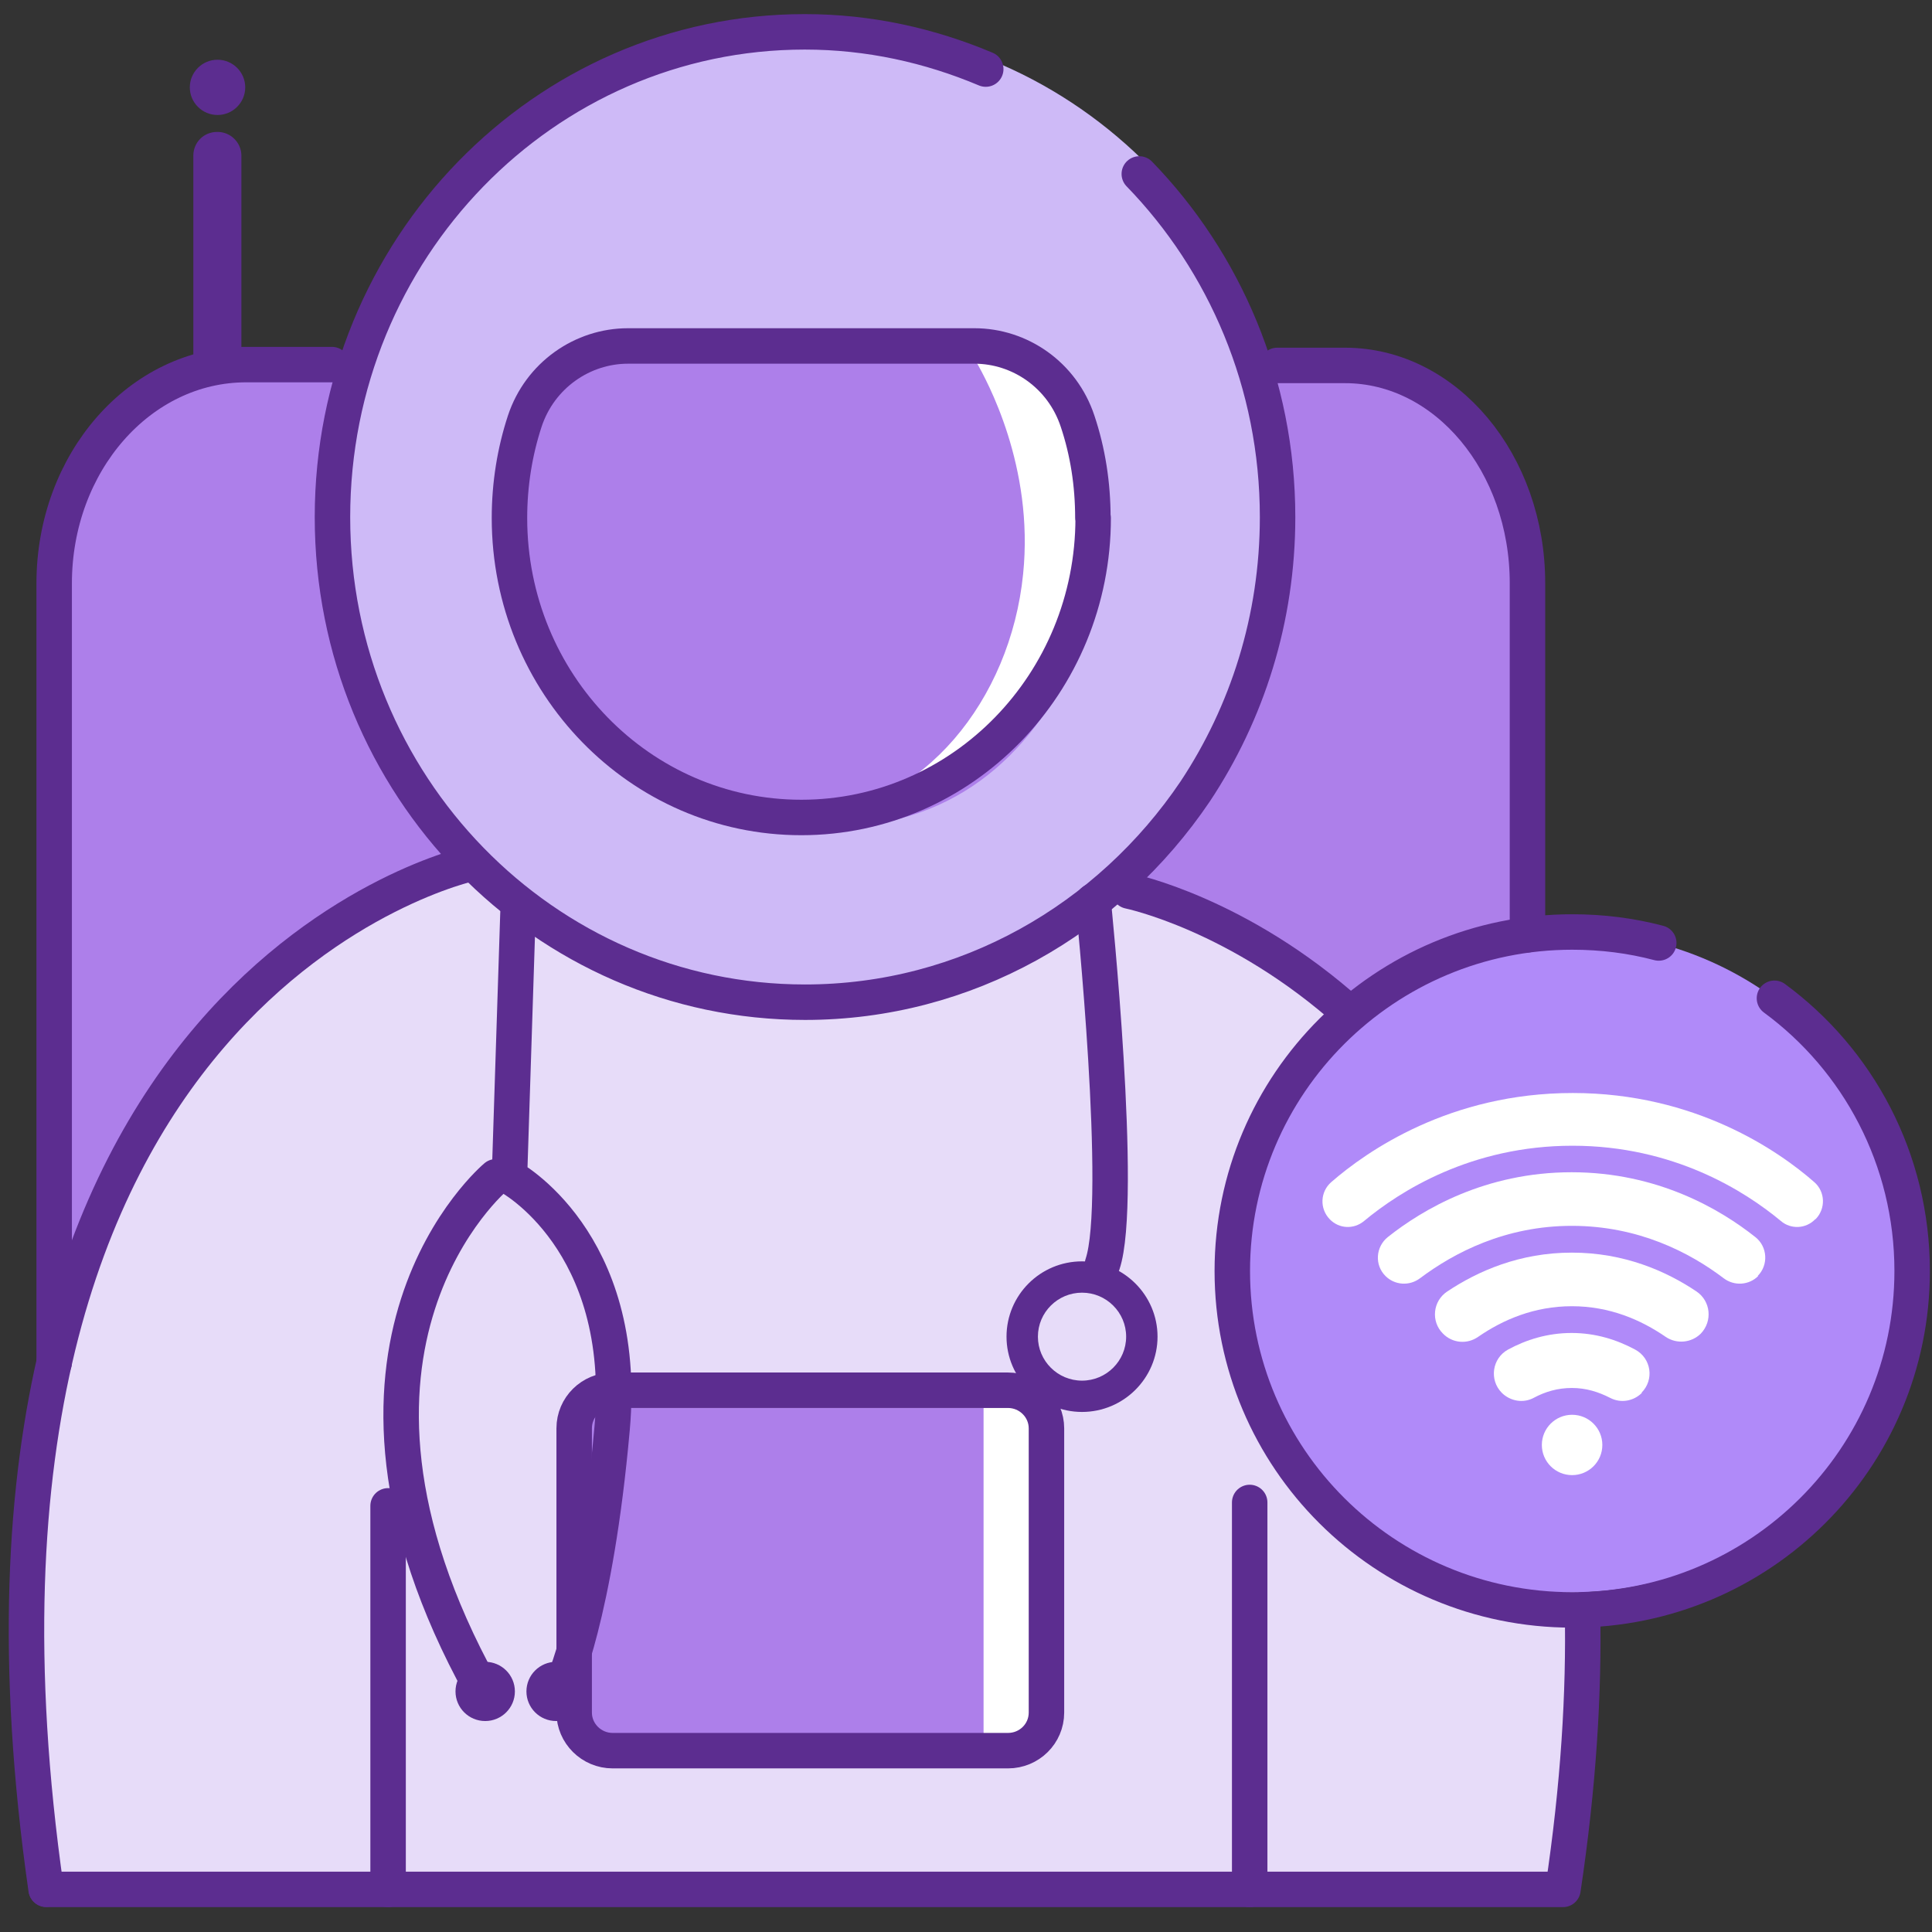
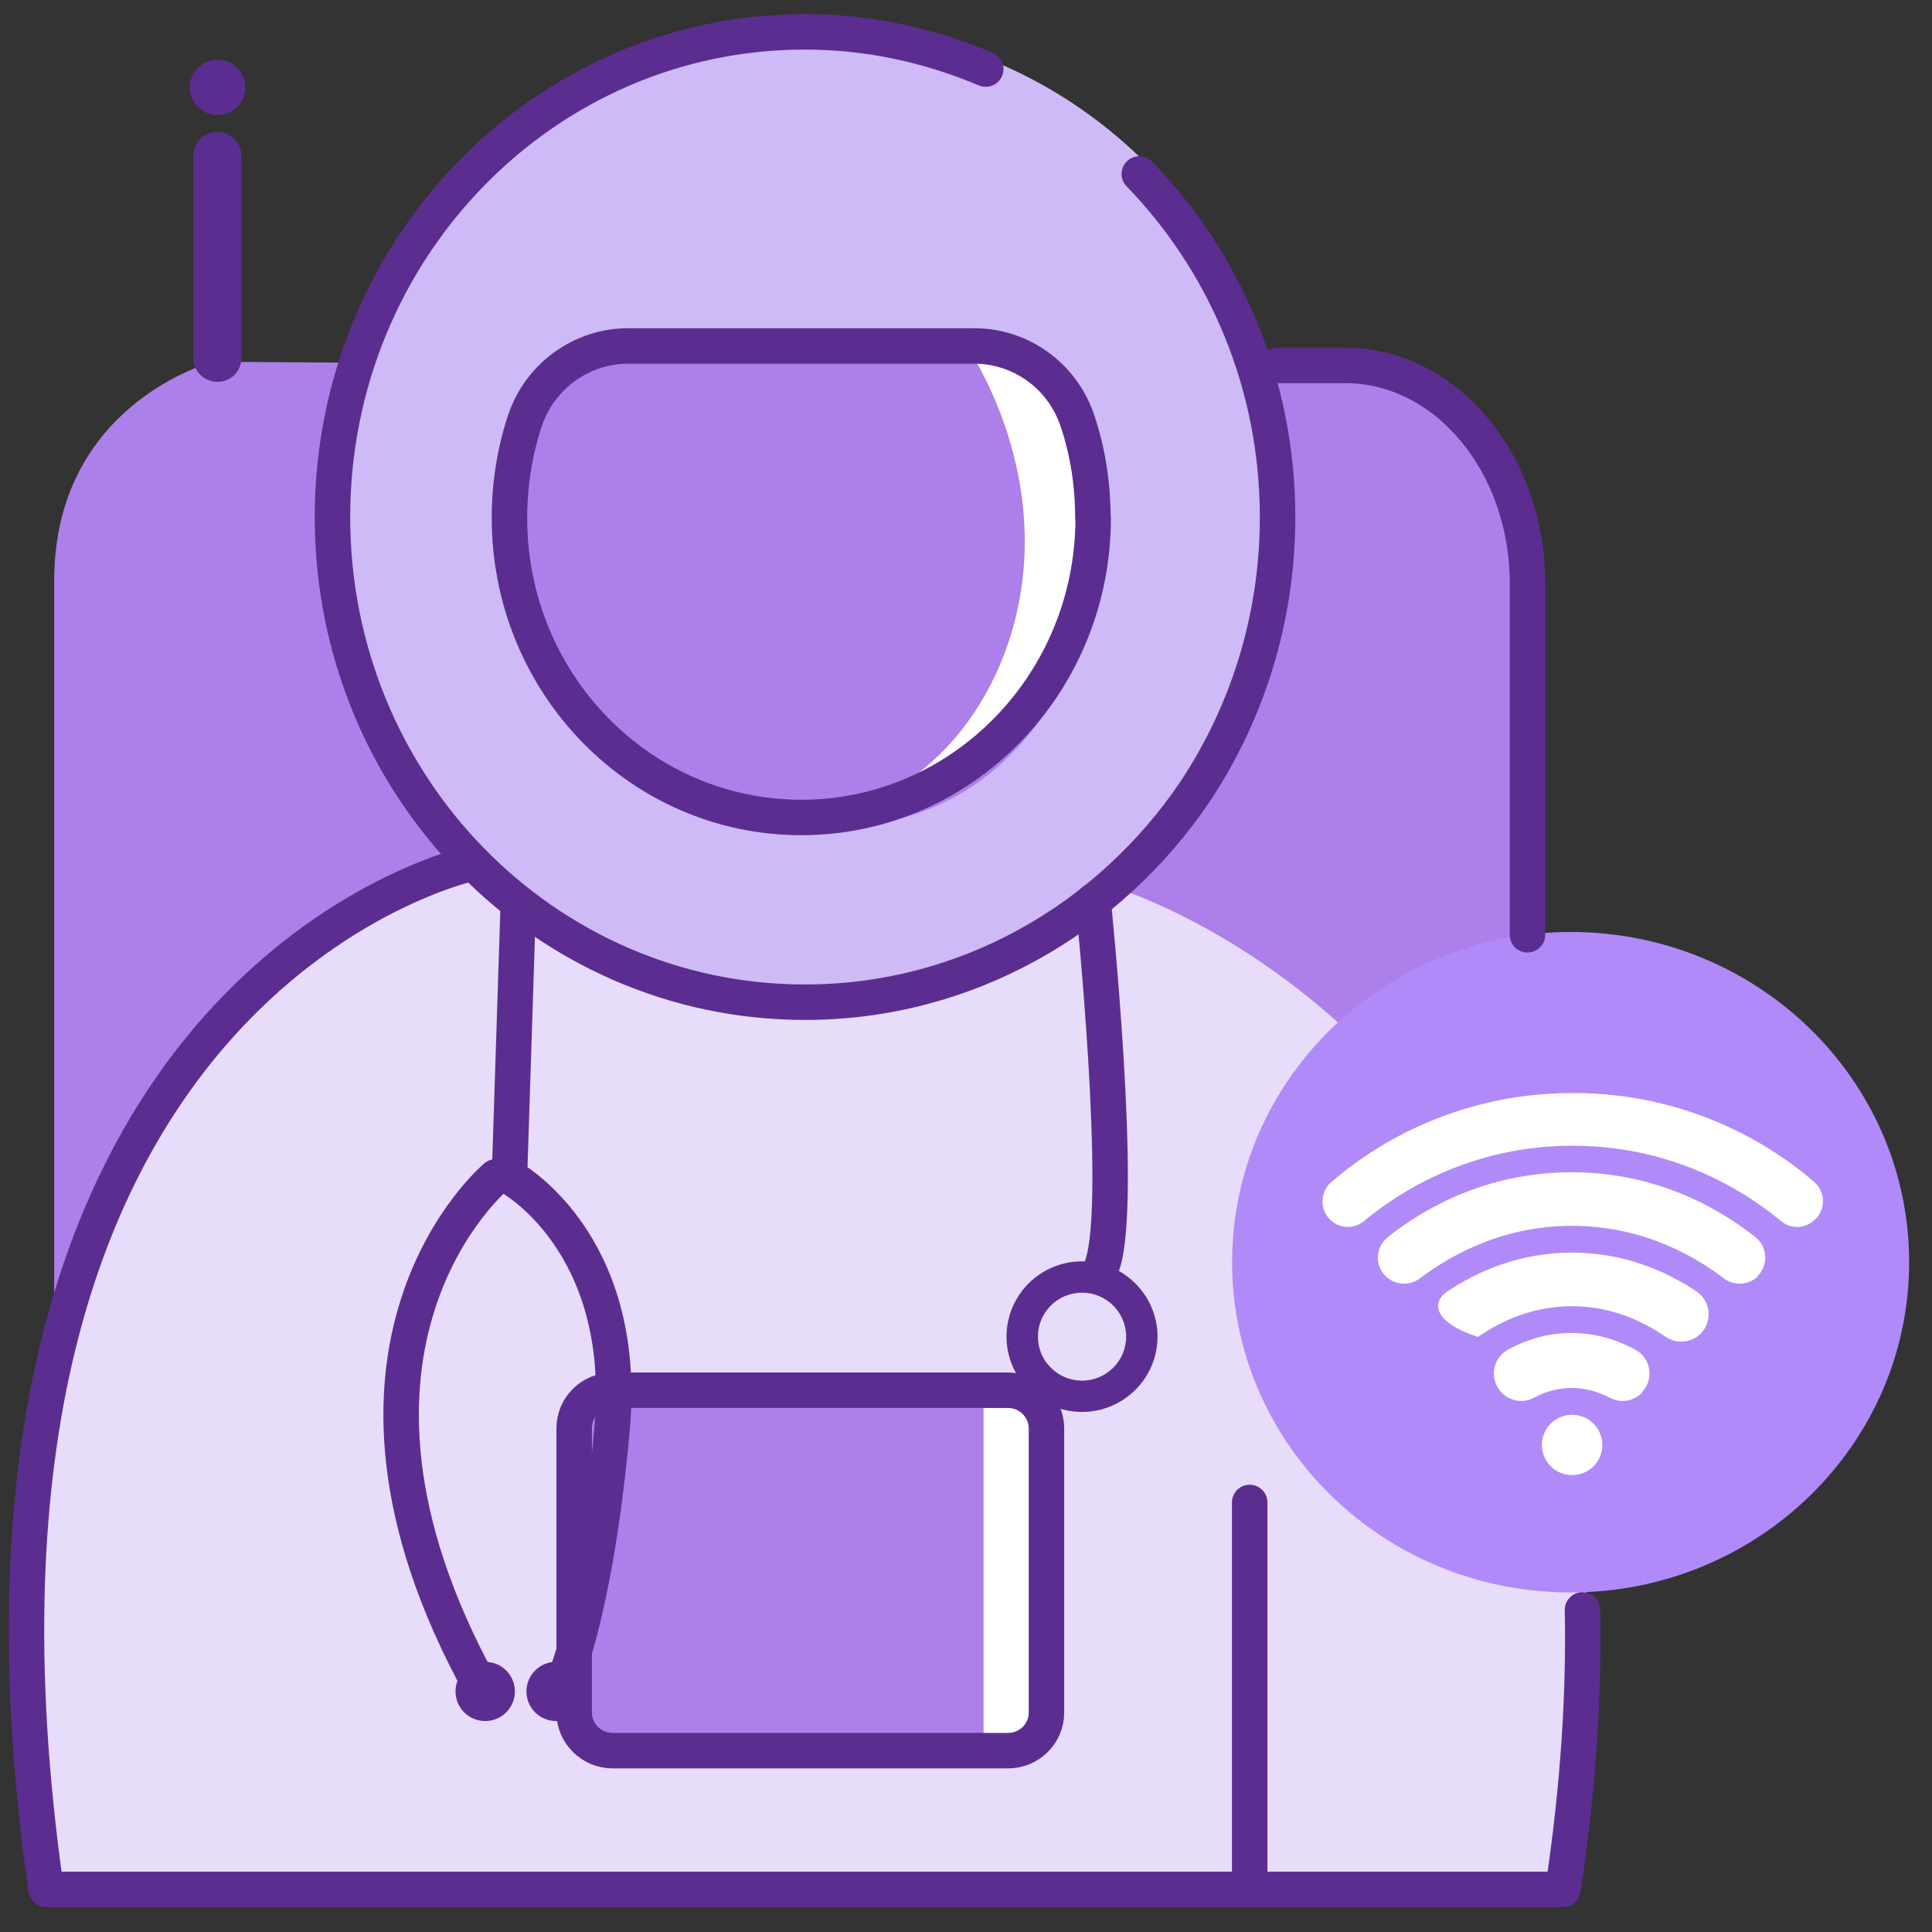
<svg xmlns="http://www.w3.org/2000/svg" width="73" height="73" viewBox="0 0 73 73" fill="none">
  <rect x="0" y="0" width="73" height="73" fill="#333333" stroke="none" />
  <path d="M51.799 13.957L8.052 13.669C8.052 13.669 2.047 15.235 2.047 21.948V49.706L15.639 33.062C15.639 33.062 34.007 42.737 41.893 33.296C41.893 33.296 55.923 41.426 57.045 49.855C57.045 49.855 61.351 11.911 51.799 13.957Z" fill="#AD7FEA" />
  <path d="M30.906 37.505C40.726 37.505 48.686 29.333 48.686 19.253C48.686 9.172 40.726 1 30.906 1C21.086 1 13.125 9.172 13.125 19.253C13.125 29.333 21.086 37.505 30.906 37.505Z" fill="#CEBAF7" />
  <path d="M42.207 33.563C42.207 33.563 64.711 40.393 59.048 71.389H2.041C2.041 71.389 -3.772 40.659 16.936 32.625C16.936 32.625 27.355 43.248 42.207 33.563Z" fill="#E7DCF9" />
  <path d="M38.813 13.669H21.161C21.161 13.669 13.745 25.305 26.194 30.121C38.632 34.937 42.435 22.705 41.463 19.146C40.491 15.587 43.002 17.047 38.813 13.669Z" fill="#AD7FEA" />
  <path d="M39.222 53.201H21.688V66.147H39.222V53.201Z" fill="#AD7FEA" />
  <path d="M38.906 52.53H37.164V66.446H38.906V52.53Z" fill="white" />
  <path d="M59.345 60.17C66.409 60.17 72.136 54.583 72.136 47.692C72.136 40.801 66.409 35.215 59.345 35.215C52.281 35.215 46.555 40.801 46.555 47.692C46.555 54.583 52.281 60.17 59.345 60.17Z" fill="#B08AF9" />
  <path d="M36.885 13.669C37.291 14.383 39.075 17.622 38.658 21.692C38.178 26.466 34.865 30.515 30.602 30.792C30.976 30.877 35.848 31.847 38.979 26.775C39.983 25.155 40.742 22.907 41.009 19.785L40.047 13.669H36.885Z" fill="white" />
  <path d="M43.048 6.573C46.275 9.898 48.273 14.49 48.273 19.541C48.273 23.388 47.119 26.947 45.164 29.898C41.905 34.725 36.509 37.868 30.418 37.868C20.555 37.868 12.562 29.664 12.562 19.541C12.562 9.418 20.545 1.203 30.407 1.203C32.833 1.203 35.12 1.715 37.246 2.61" stroke="#5C2D90" stroke-width="1.34" stroke-linecap="round" stroke-linejoin="round" />
  <path d="M48.258 13.808H50.822C54.637 13.808 57.715 17.505 57.715 22.034V35.321" stroke="#5C2D90" stroke-width="1.34" stroke-linecap="round" stroke-linejoin="round" />
-   <path d="M2.047 51.486V22.045C2.047 17.474 5.285 13.776 9.302 13.776H12.54" stroke="#5C2D90" stroke-width="1.34" stroke-linecap="round" stroke-linejoin="round" />
  <path d="M38.087 52.53H23.148C22.347 52.53 21.695 53.17 21.695 53.969V64.709C21.695 65.498 22.347 66.148 23.148 66.148H38.087C38.888 66.148 39.54 65.509 39.54 64.709V53.969C39.54 53.18 38.888 52.53 38.087 52.53Z" stroke="#5C2D90" stroke-width="1.34" stroke-linecap="round" stroke-linejoin="round" />
  <path d="M41.305 19.572C41.305 25.816 36.368 30.888 30.277 30.888C24.187 30.888 19.25 25.827 19.25 19.572C19.25 18.293 19.453 17.057 19.827 15.917C20.404 14.17 22.017 13.072 23.727 13.072H36.817C38.537 13.072 40.14 14.17 40.717 15.917C41.102 17.068 41.294 18.293 41.294 19.572H41.305Z" stroke="#5C2D90" stroke-width="1.34" stroke-linecap="round" stroke-linejoin="round" />
  <path d="M8.224 4.985H8.202C7.7 4.985 7.305 5.38 7.305 5.88V13.531C7.305 14.021 7.711 14.426 8.202 14.426H8.224C8.726 14.426 9.121 14.032 9.121 13.531V5.88C9.121 5.39 8.715 4.985 8.224 4.985Z" fill="#5C2D90" />
  <path d="M8.219 4.345C8.796 4.345 9.266 3.876 9.266 3.301C9.266 2.726 8.796 2.257 8.219 2.257C7.642 2.257 7.172 2.726 7.172 3.301C7.172 3.876 7.642 4.345 8.219 4.345Z" fill="#5C2D90" />
-   <path d="M42.664 33.67C42.664 33.67 46.799 34.512 51.02 38.305" stroke="#5C2D90" stroke-width="1.34" stroke-linecap="round" stroke-linejoin="round" />
  <path d="M1.75 71.39H59.056C59.644 67.479 59.858 63.963 59.794 60.83" stroke="#5C2D90" stroke-width="1.34" stroke-linecap="round" stroke-linejoin="round" />
  <path d="M17.811 32.625C17.811 32.625 -3.153 37.132 1.741 71.379" stroke="#5C2D90" stroke-width="1.34" stroke-linecap="round" stroke-linejoin="round" />
  <path d="M47.219 56.77V71.39" stroke="#5C2D90" stroke-width="1.34" stroke-linecap="round" stroke-linejoin="round" />
-   <path d="M14.664 56.898V71.39" stroke="#5C2D90" stroke-width="1.34" stroke-linecap="round" stroke-linejoin="round" />
  <path d="M41.305 34.053C41.305 34.053 42.471 45.369 41.658 47.766" stroke="#5C2D90" stroke-width="1.34" stroke-linecap="round" stroke-linejoin="round" />
  <path d="M19.571 34.512L19.25 44.464C19.25 44.464 23.759 46.872 23.129 53.968C22.498 61.065 21.216 63.75 21.216 63.75" stroke="#5C2D90" stroke-width="1.34" stroke-linecap="round" stroke-linejoin="round" />
  <path d="M18.737 44.464C18.737 44.464 11.065 50.868 18.181 63.761" stroke="#5C2D90" stroke-width="1.34" stroke-linecap="round" stroke-linejoin="round" />
  <path d="M21.013 65.029C21.632 65.029 22.135 64.528 22.135 63.91C22.135 63.292 21.632 62.791 21.013 62.791C20.393 62.791 19.891 63.292 19.891 63.91C19.891 64.528 20.393 65.029 21.013 65.029Z" fill="#5C2D90" />
  <path d="M18.333 65.029C18.953 65.029 19.455 64.528 19.455 63.91C19.455 63.292 18.953 62.791 18.333 62.791C17.713 62.791 17.211 63.292 17.211 63.91C17.211 64.528 17.713 65.029 18.333 65.029Z" fill="#5C2D90" />
  <path d="M40.884 47.66C39.303 47.66 38.031 48.939 38.031 50.505C38.031 52.072 39.313 53.35 40.884 53.35C42.455 53.35 43.737 52.072 43.737 50.505C43.737 48.939 42.455 47.66 40.884 47.66ZM40.884 52.167C39.965 52.167 39.217 51.422 39.217 50.505C39.217 49.589 39.965 48.843 40.884 48.843C41.803 48.843 42.551 49.589 42.551 50.505C42.551 51.422 41.803 52.167 40.884 52.167Z" fill="#5C2D90" />
-   <path d="M67.047 37.719C70.21 40.042 72.25 43.803 72.25 48.023C72.25 55.108 66.502 60.83 59.407 60.83C52.311 60.83 46.562 55.098 46.562 48.023C46.562 40.947 52.322 35.215 59.407 35.215C60.539 35.215 61.629 35.353 62.676 35.63" stroke="#5C2D90" stroke-width="1.34" stroke-linecap="round" stroke-linejoin="round" />
-   <path d="M64.266 50.388C63.913 50.74 63.357 50.793 62.941 50.516C62 49.866 60.814 49.355 59.393 49.355C57.972 49.355 56.786 49.866 55.845 50.516C55.429 50.804 54.873 50.751 54.52 50.388C54.061 49.93 54.136 49.163 54.681 48.8C55.845 48.023 57.427 47.33 59.393 47.33C61.359 47.33 62.951 48.023 64.105 48.8C64.64 49.163 64.714 49.919 64.266 50.388Z" fill="white" />
+   <path d="M64.266 50.388C63.913 50.74 63.357 50.793 62.941 50.516C62 49.866 60.814 49.355 59.393 49.355C57.972 49.355 56.786 49.866 55.845 50.516C54.061 49.93 54.136 49.163 54.681 48.8C55.845 48.023 57.427 47.33 59.393 47.33C61.359 47.33 62.951 48.023 64.105 48.8C64.64 49.163 64.714 49.919 64.266 50.388Z" fill="white" />
  <path d="M66.434 48.214C66.081 48.566 65.525 48.598 65.13 48.299C63.837 47.319 61.903 46.318 59.392 46.318C56.881 46.318 54.947 47.33 53.654 48.299C53.258 48.598 52.703 48.566 52.35 48.214C51.933 47.799 51.976 47.117 52.436 46.744C53.75 45.7 56.122 44.293 59.381 44.293C62.64 44.293 65.012 45.7 66.327 46.744C66.786 47.106 66.829 47.799 66.412 48.214H66.434Z" fill="white" />
  <path d="M68.584 46.072C68.231 46.435 67.665 46.456 67.291 46.136C65.934 45.007 63.241 43.291 59.416 43.291C55.59 43.291 52.897 45.007 51.54 46.136C51.156 46.456 50.6 46.435 50.247 46.072C49.852 45.667 49.884 45.028 50.301 44.666C51.647 43.494 54.789 41.299 59.426 41.299C64.064 41.299 67.216 43.494 68.552 44.666C68.968 45.028 68.99 45.667 68.605 46.062L68.584 46.072Z" fill="white" />
  <path d="M62.043 52.625C61.723 52.945 61.242 53.03 60.836 52.817C60.398 52.593 59.928 52.444 59.393 52.444C58.859 52.444 58.389 52.583 57.951 52.817C57.555 53.03 57.064 52.945 56.743 52.625C56.262 52.135 56.38 51.325 56.978 50.995C57.662 50.622 58.474 50.366 59.383 50.366C60.291 50.366 61.092 50.622 61.787 50.995C62.396 51.325 62.513 52.135 62.022 52.625H62.043Z" fill="white" />
  <path d="M59.401 55.737C60.033 55.737 60.544 55.227 60.544 54.597C60.544 53.968 60.033 53.457 59.401 53.457C58.77 53.457 58.258 53.968 58.258 54.597C58.258 55.227 58.77 55.737 59.401 55.737Z" fill="white" />
</svg>